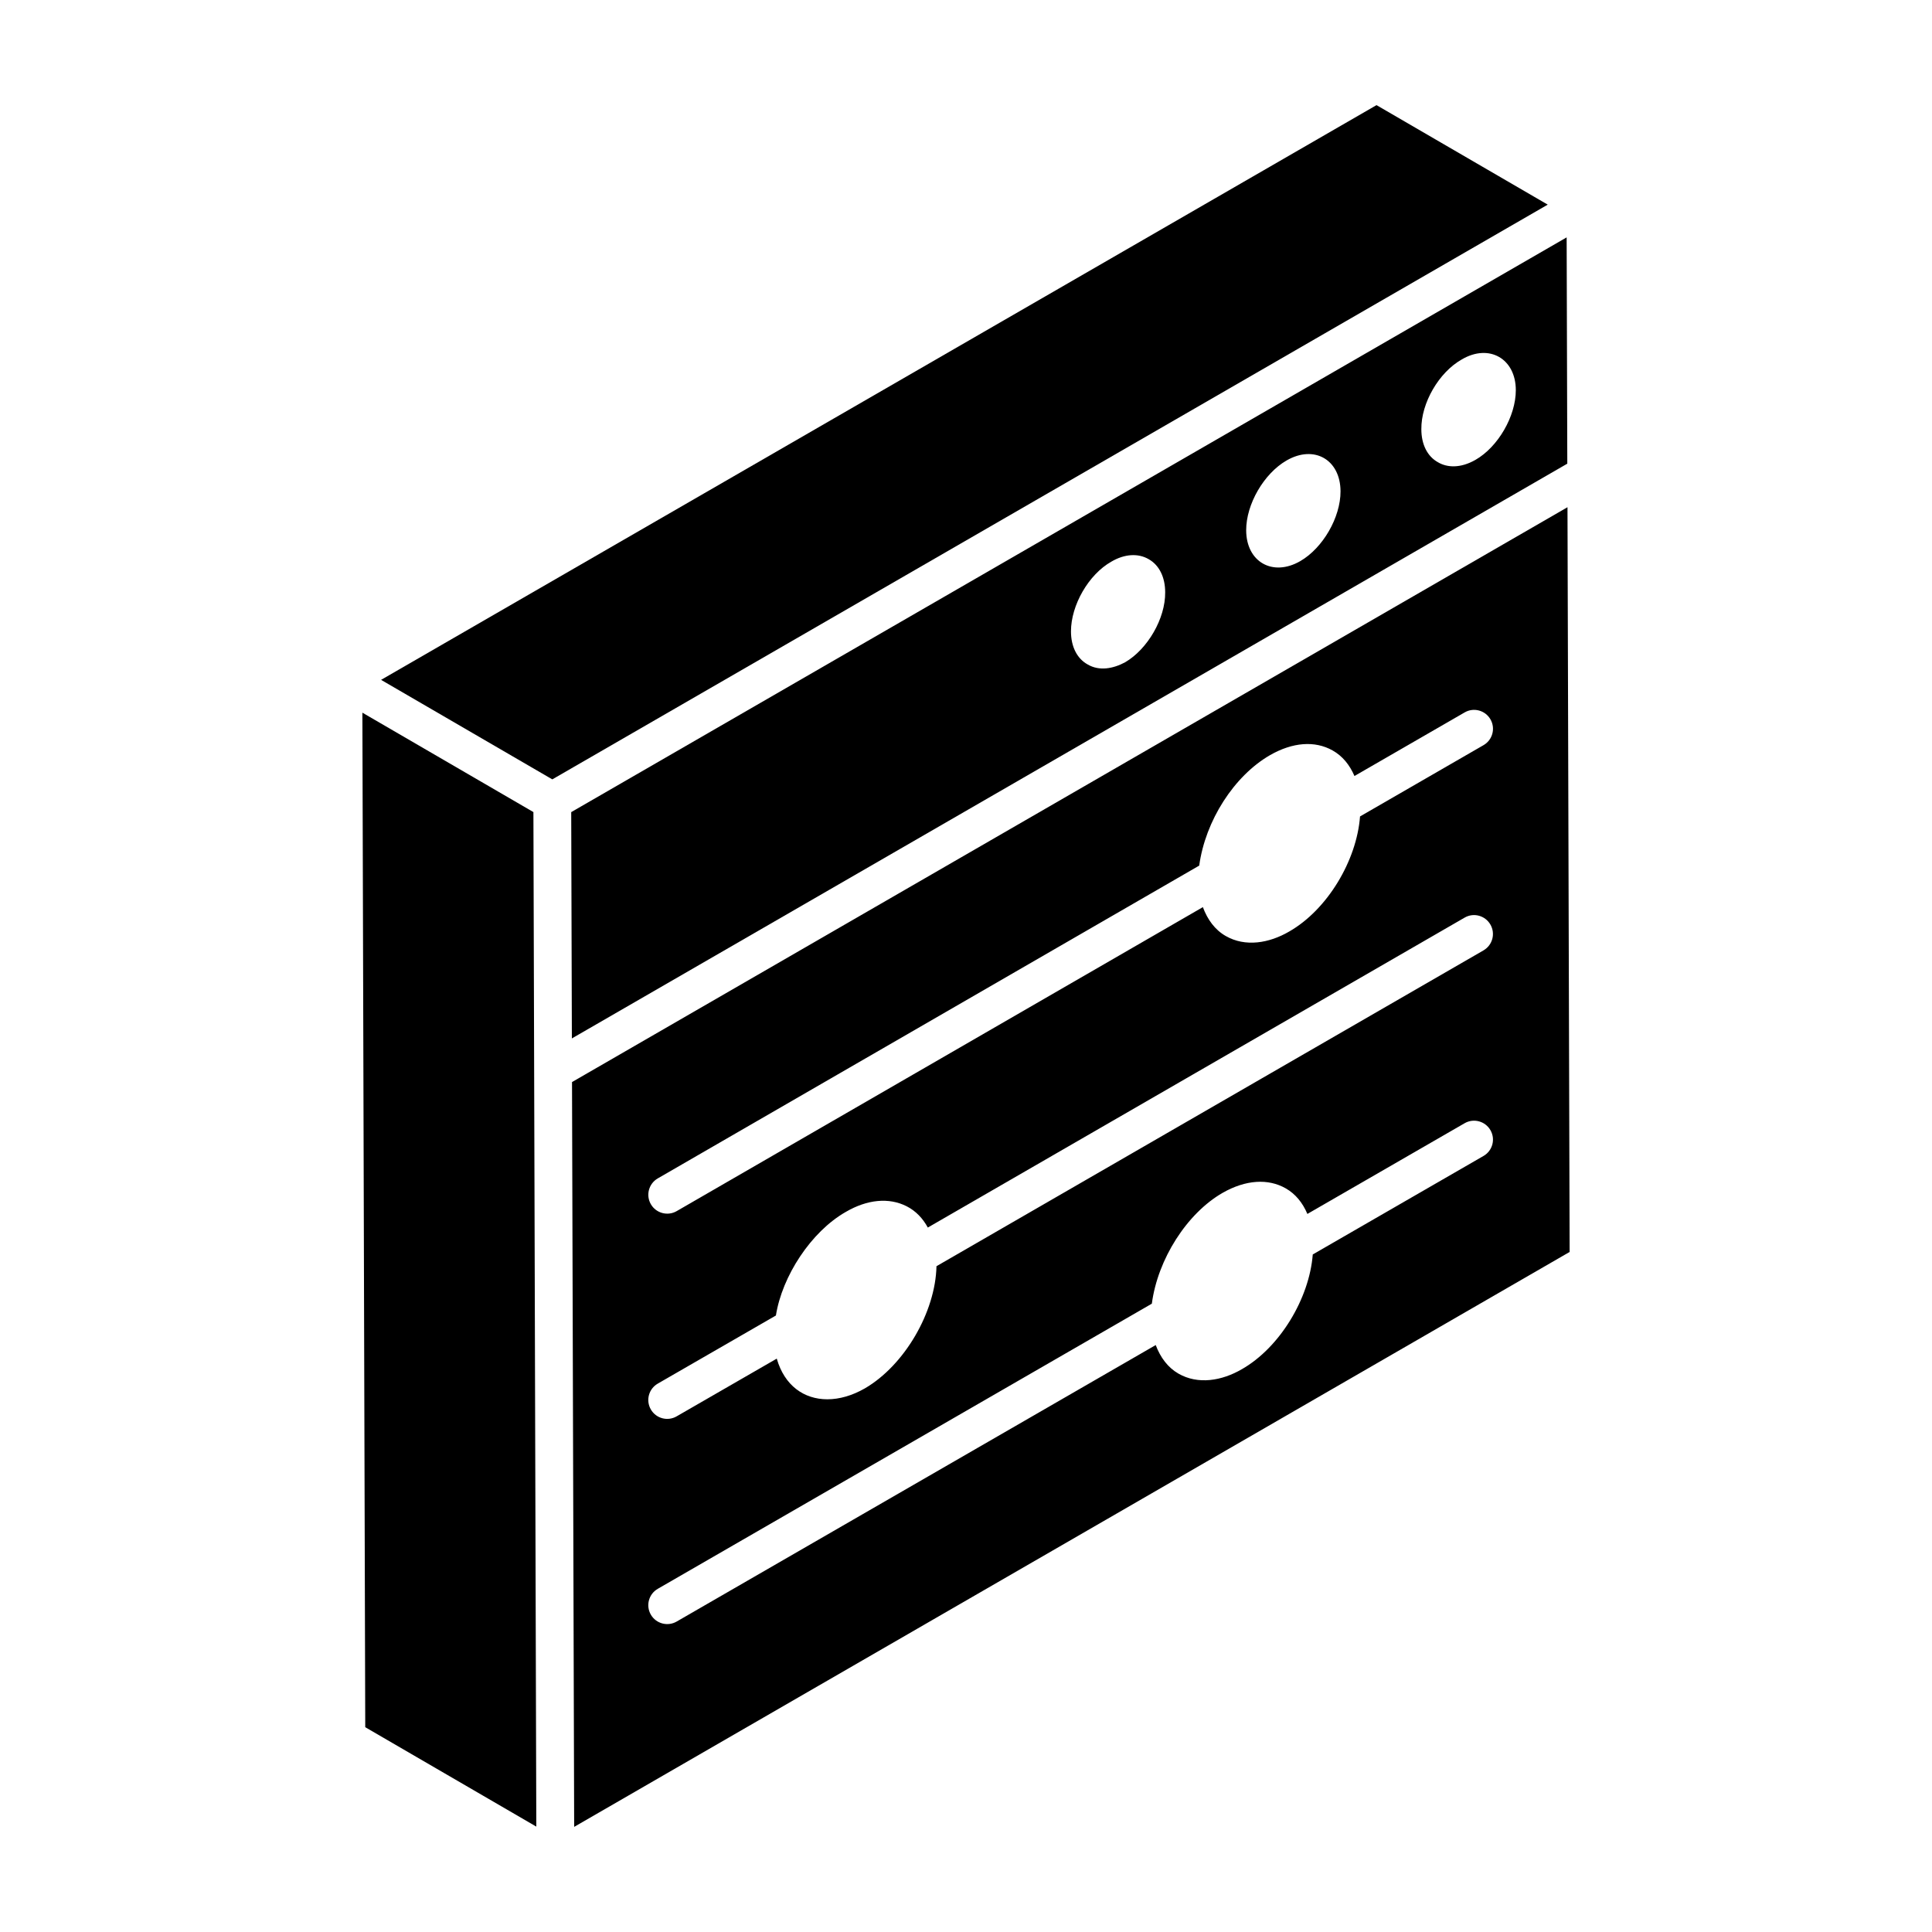
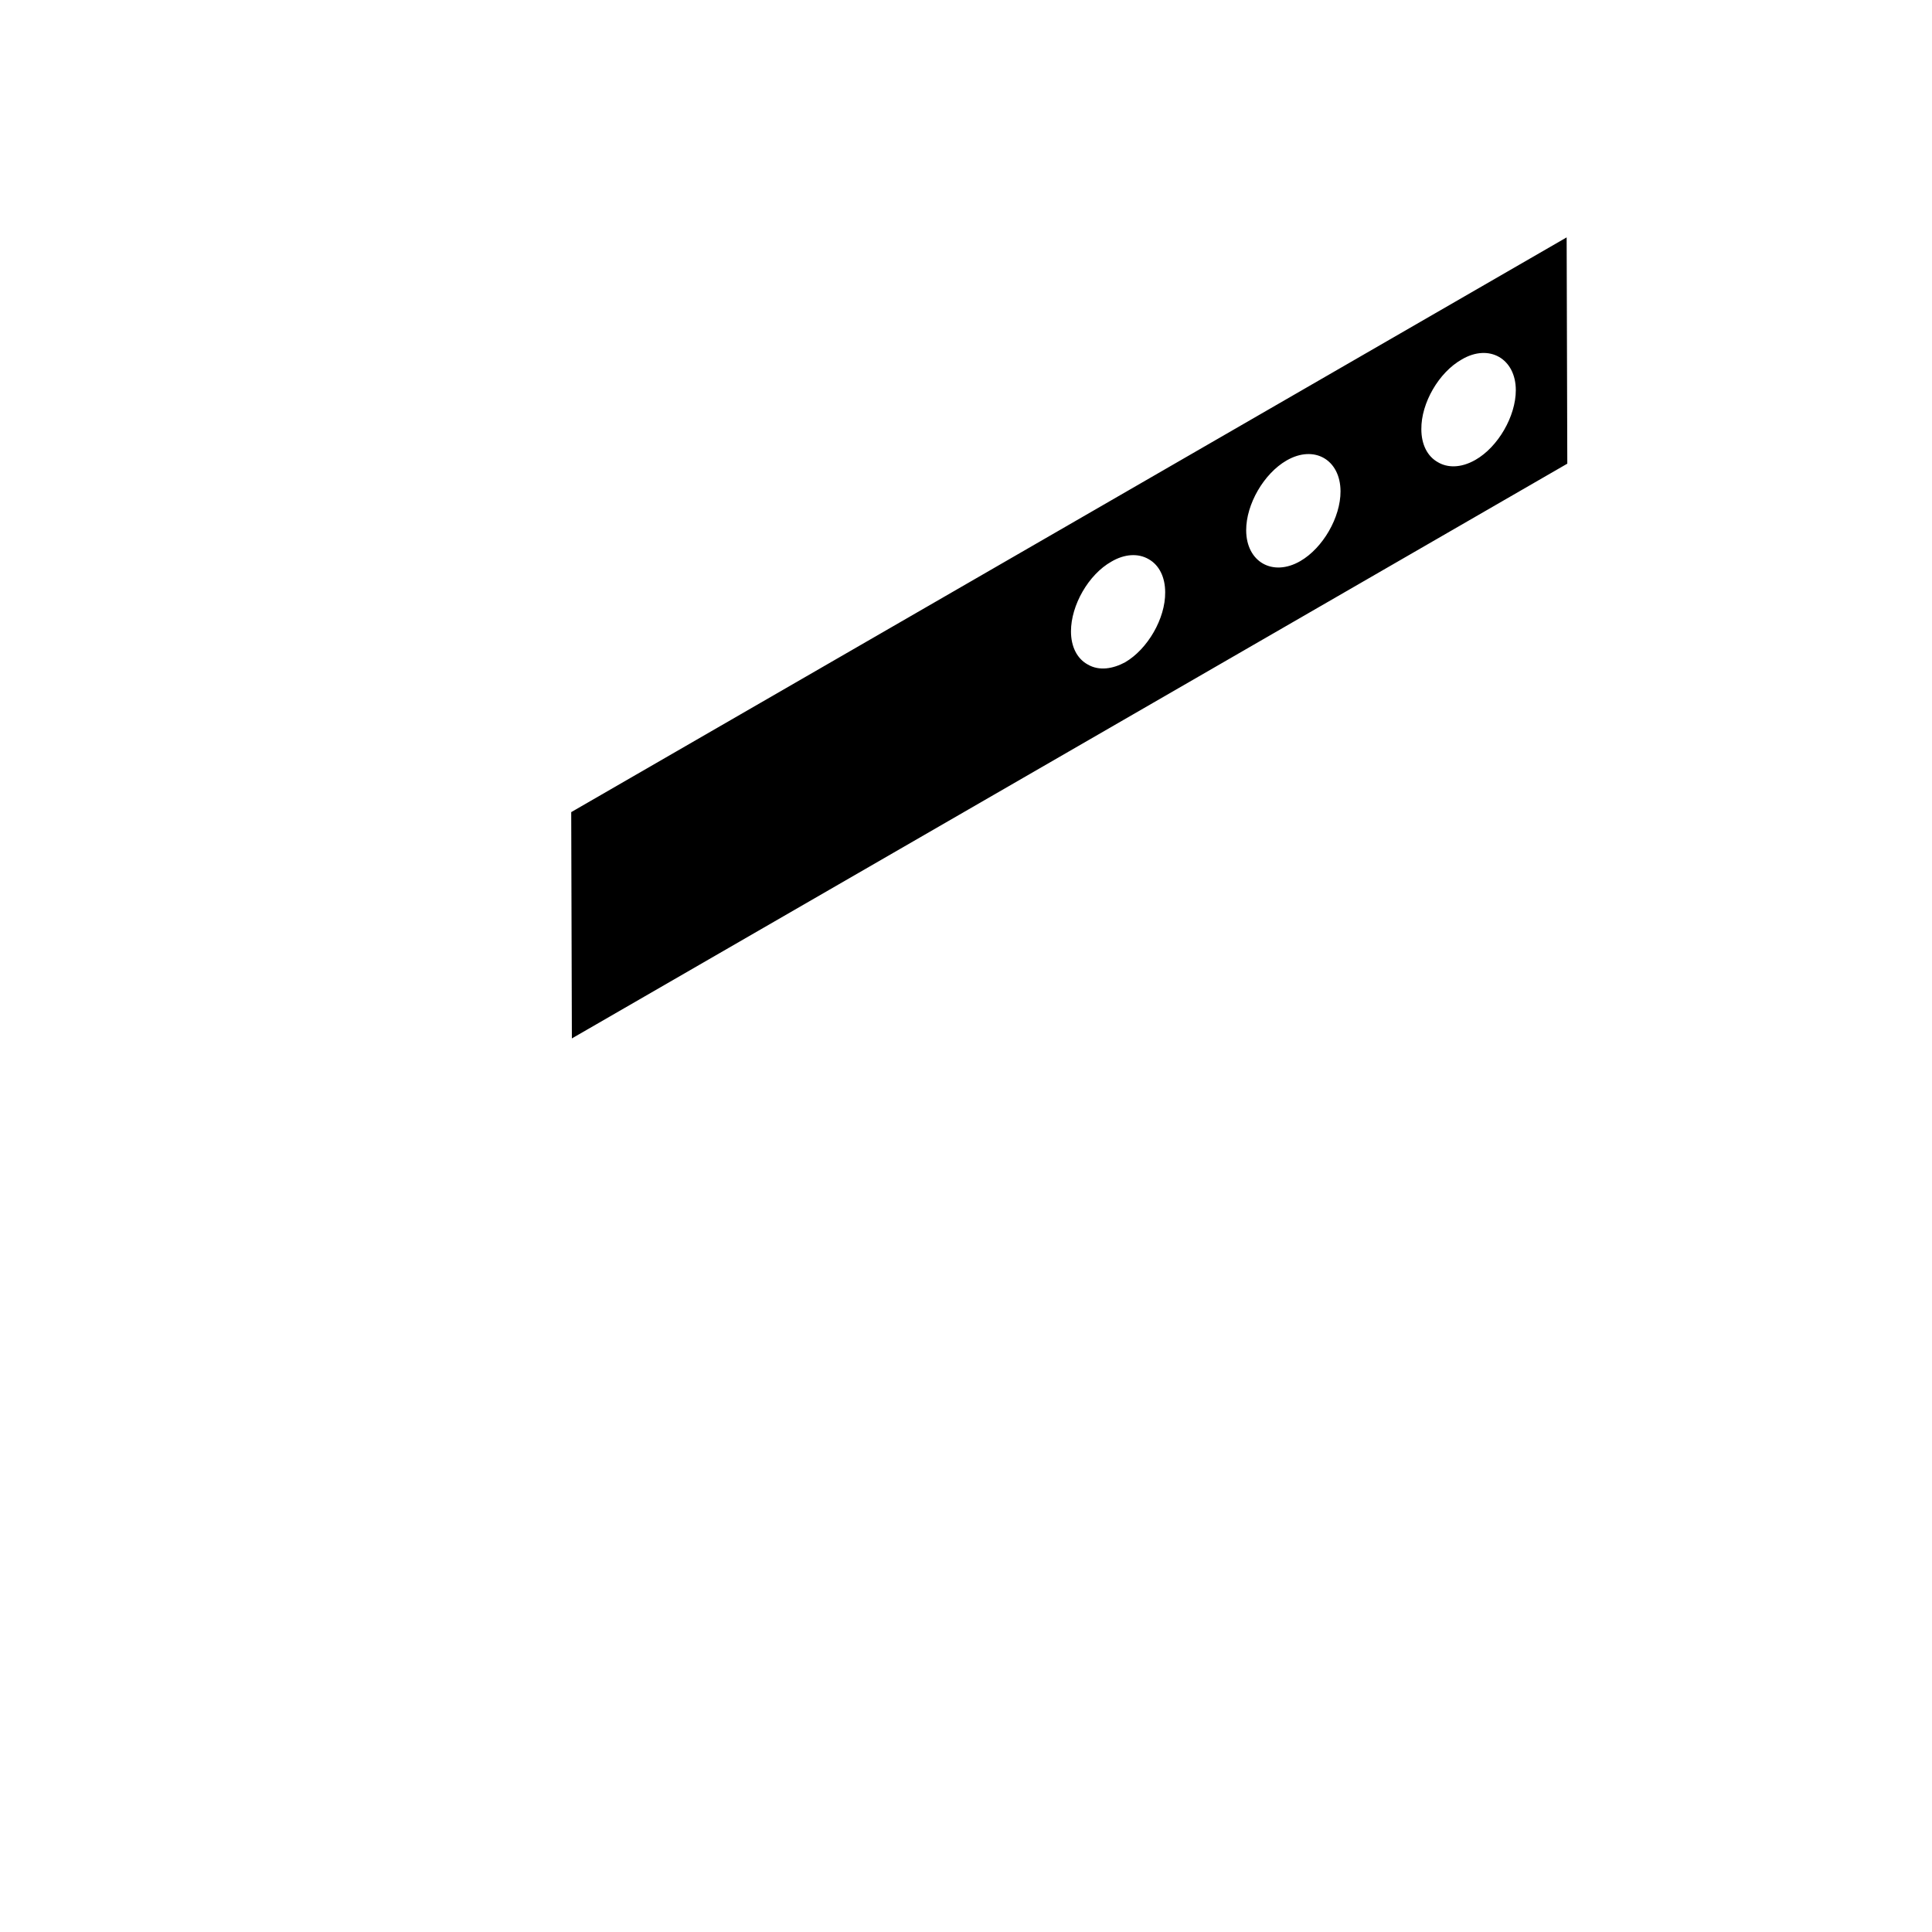
<svg xmlns="http://www.w3.org/2000/svg" fill="#000000" width="800px" height="800px" version="1.1" viewBox="144 144 512 512">
  <g>
-     <path d="m508.79 171.86c-162.88 94.047-113.25 65.387-263.8 152.31 1.547 0.898 48.305 28.074 45.375 26.371l263.8-152.31z" />
-     <path d="m559.35 266.87-0.172-59.961c-98.789 57.035-164.71 95.098-263.8 152.31l0.172 59.977c27.094-15.645-97.711 56.422 263.8-152.32zm-27.98-27.605c7.262-4.297 14.336-0.207 14.336 8.133 0 6.918-4.707 15.051-10.699 18.473-3.988 2.277-7.508 2.059-9.914 0.641-2.852-1.57-4.422-4.777-4.422-8.773-0.07-6.918 4.637-15.051 10.699-18.473zm-46.41 26.762c7.336-4.227 14.266-0.203 14.293 8.18 0.016 6.902-4.672 15.027-10.672 18.496-7.309 4.215-14.305 0.211-14.332-8.156-0.023-6.91 4.684-15.047 10.711-18.52zm-42.805 53.492c-3.168 1.699-6.84 2.379-9.914 0.57-2.852-1.57-4.422-4.777-4.422-8.773 0-6.918 4.637-15.051 10.699-18.473 3.496-2.066 7.133-2.281 9.914-0.641 2.781 1.57 4.352 4.777 4.352 8.773 0.07 6.918-4.641 15.051-10.629 18.543z" />
-     <path d="m285.36 359.21-45.324-26.344 0.758 268.86 45.332 26.344c-0.09-31.051-0.715-251.22-0.766-268.86z" />
-     <path d="m559.4 278.42c-361.53 208.77-236.74 136.71-263.81 152.34l0.57 197.38 263.81-152.36zm-22.254 171.92-45.25 26.105c-0.914 11.695-8.742 24.664-18.77 30.395-5.297 3.086-11.617 4.184-16.844 1.172-2.797-1.609-4.777-4.285-6.004-7.559l-126.96 73.277c-2.371 1.367-5.441 0.582-6.84-1.832-1.383-2.394-0.562-5.457 1.832-6.84l130.94-75.57c1.543-11.75 9.281-23.957 18.809-29.402 6.059-3.434 11.977-3.828 16.672-1.16 2.613 1.488 4.5 3.852 5.738 6.781l41.668-24.039c2.383-1.383 5.457-0.562 6.84 1.832 1.391 2.394 0.566 5.457-1.828 6.84zm0-54.48-144.97 83.699c-0.262 12.152-8.477 26.262-18.965 32.367-0.012 0.004-0.023 0.016-0.035 0.02-3.352 1.918-6.75 2.879-9.922 2.879h-0.004-0.004c-6.156 0-11.344-3.602-13.395-10.777l-26.539 15.301c-2.391 1.383-5.461 0.559-6.836-1.84-1.383-2.391-0.559-5.457 1.84-6.836l31.309-18.051c1.637-10.414 9.305-22.188 18.48-27.43 5.734-3.359 11.492-3.894 16.176-1.512 2.414 1.23 4.269 3.188 5.602 5.633l142.25-82.129c2.383-1.395 5.457-0.566 6.84 1.832 1.387 2.398 0.562 5.461-1.832 6.844zm0-54.383-32.723 18.887c-0.879 11.703-8.66 24.719-18.773 30.5-5.297 3.086-11.617 4.184-16.844 1.172-2.82-1.621-4.809-4.324-6.031-7.637l-139.45 80.562c-2.387 1.379-5.457 0.562-6.84-1.832-1.383-2.391-0.562-5.457 1.832-6.84l143.49-82.895c1.621-11.871 9.203-23.75 18.762-29.273 5.996-3.434 11.879-3.887 16.578-1.246 2.633 1.473 4.539 3.84 5.801 6.777l29.199-16.852c2.383-1.395 5.457-0.566 6.84 1.832 1.383 2.398 0.559 5.461-1.836 6.844z" />
+     <path d="m559.35 266.87-0.172-59.961c-98.789 57.035-164.71 95.098-263.8 152.31l0.172 59.977c27.094-15.645-97.711 56.422 263.8-152.32zm-27.98-27.605c7.262-4.297 14.336-0.207 14.336 8.133 0 6.918-4.707 15.051-10.699 18.473-3.988 2.277-7.508 2.059-9.914 0.641-2.852-1.57-4.422-4.777-4.422-8.773-0.07-6.918 4.637-15.051 10.699-18.473zm-46.41 26.762c7.336-4.227 14.266-0.203 14.293 8.18 0.016 6.902-4.672 15.027-10.672 18.496-7.309 4.215-14.305 0.211-14.332-8.156-0.023-6.91 4.684-15.047 10.711-18.52zm-42.805 53.492c-3.168 1.699-6.84 2.379-9.914 0.57-2.852-1.57-4.422-4.777-4.422-8.773 0-6.918 4.637-15.051 10.699-18.473 3.496-2.066 7.133-2.281 9.914-0.641 2.781 1.57 4.352 4.777 4.352 8.773 0.07 6.918-4.641 15.051-10.629 18.543" />
  </g>
</svg>